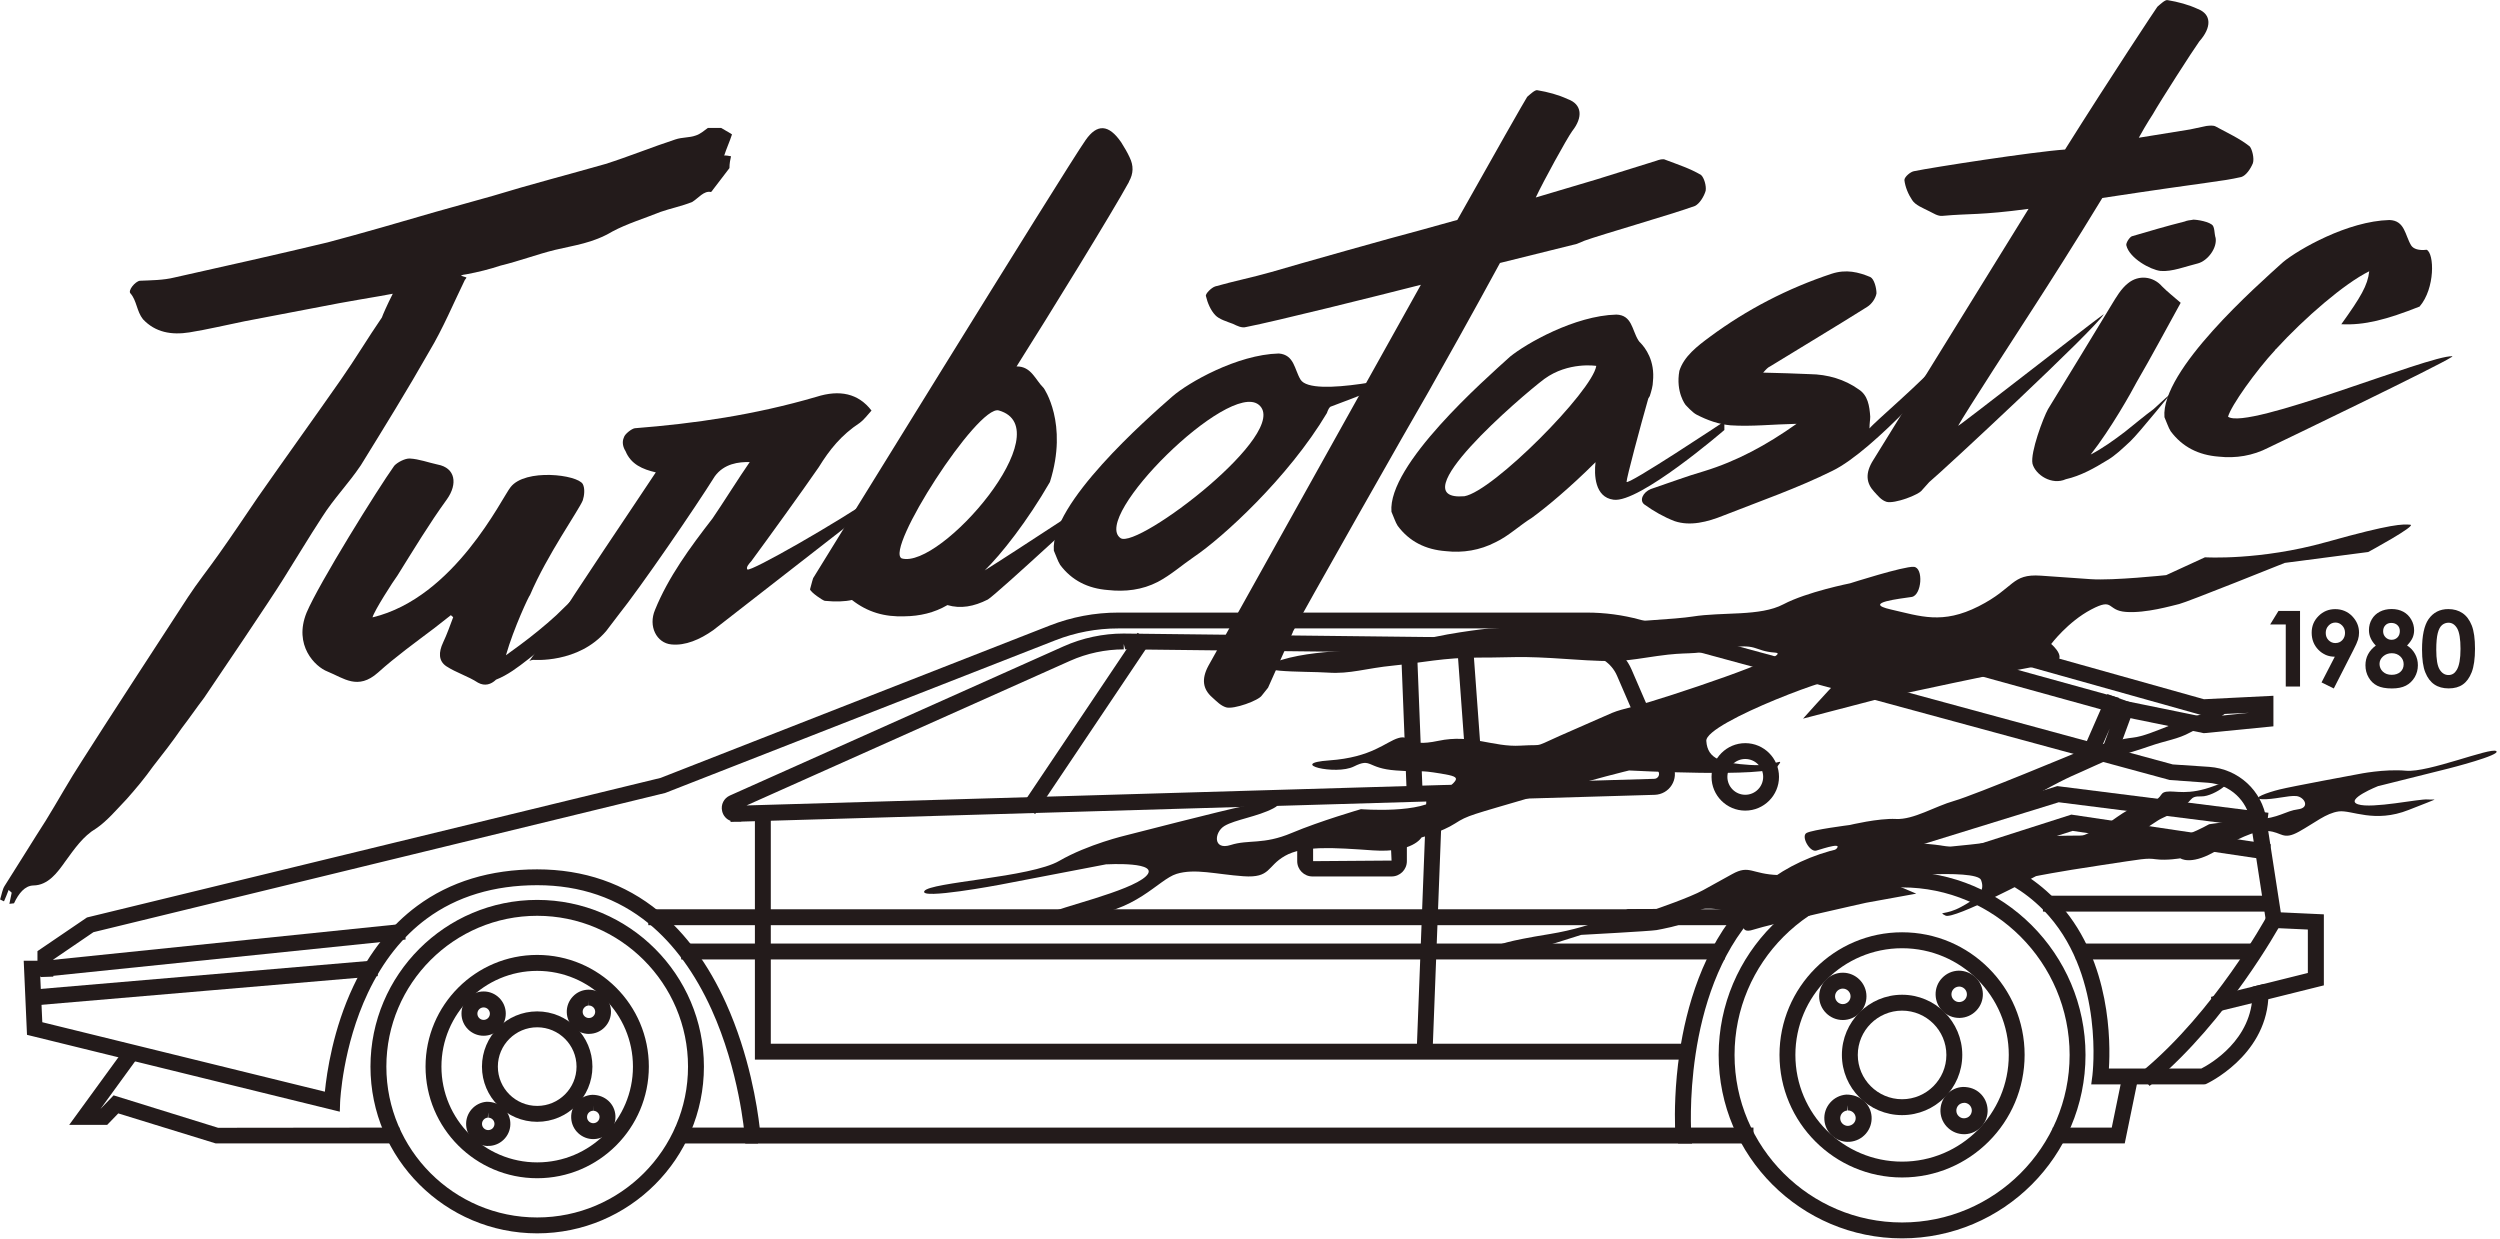
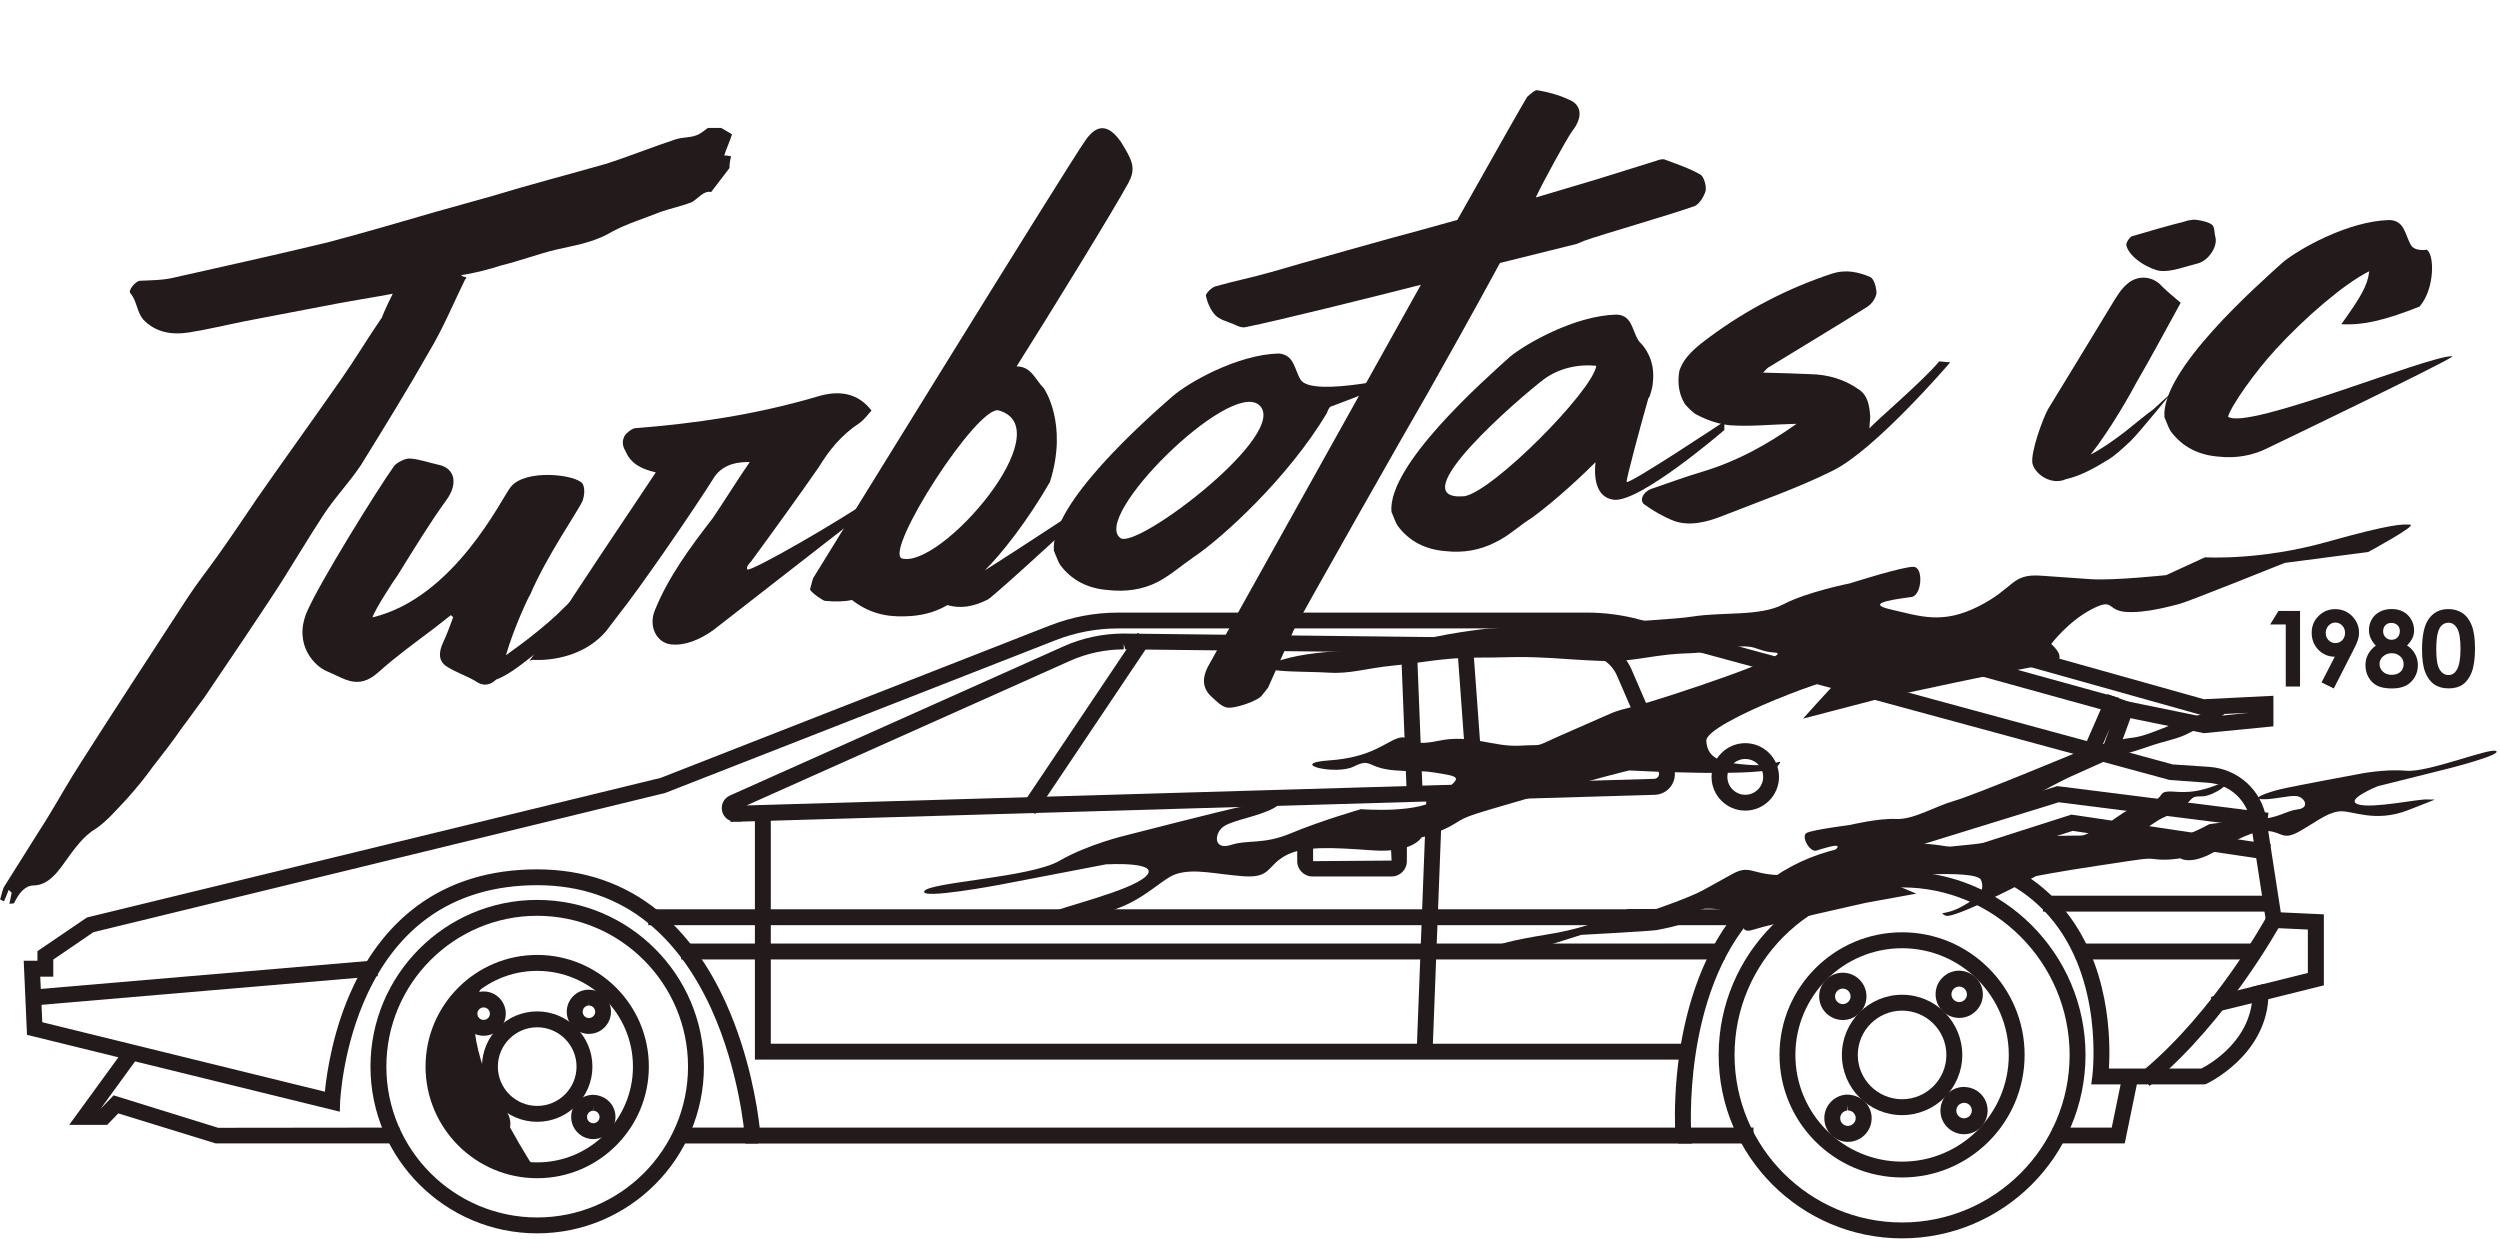
<svg xmlns="http://www.w3.org/2000/svg" fill="none" viewBox="0 0 581 288" height="288" width="581">
  <g clip-path="url(#clip0_213_2980)">
    <path fill="#231B1B" d="M529.519 141.988H534.528V159.546H531.21V145.119H527.59L529.519 141.976V141.988Z" />
    <path fill="#231B1B" d="M542.368 159.997L539.525 158.594L542.606 152.62C541.115 152.62 539.851 152.082 538.799 151.017C537.759 149.953 537.233 148.625 537.233 147.048C537.233 145.47 537.772 144.217 538.836 143.153C539.901 142.088 541.203 141.562 542.706 141.562C544.209 141.562 545.611 142.113 546.663 143.215C547.715 144.317 548.241 145.582 548.241 147.022C548.241 147.561 548.166 148.099 548.003 148.651C547.84 149.189 547.465 150.041 546.876 151.168L542.368 160.009V159.997ZM542.794 149.439C543.42 149.439 543.933 149.214 544.359 148.763C544.772 148.312 544.985 147.749 544.985 147.085C544.985 146.421 544.772 145.833 544.321 145.369C543.871 144.906 543.357 144.681 542.768 144.681C542.142 144.681 541.616 144.906 541.178 145.369C540.727 145.833 540.502 146.396 540.502 147.085C540.502 147.774 540.715 148.325 541.153 148.776C541.591 149.227 542.13 149.452 542.781 149.452L542.794 149.439Z" />
    <path fill="#231B1B" d="M559.424 150.028C560.226 150.542 560.827 151.193 561.265 151.994C561.704 152.796 561.916 153.66 561.916 154.599C561.916 155.613 561.666 156.553 561.165 157.404C560.652 158.256 559.975 158.907 559.124 159.345C558.272 159.784 557.183 159.997 555.868 159.997C554.453 159.997 553.326 159.784 552.487 159.37C551.647 158.957 550.984 158.318 550.483 157.467C549.982 156.615 549.731 155.664 549.731 154.599C549.731 153.672 549.932 152.833 550.333 152.069C550.733 151.305 551.334 150.629 552.136 150.028C551.61 149.502 551.222 148.926 550.946 148.325C550.671 147.724 550.545 147.098 550.545 146.421C550.545 145.507 550.771 144.668 551.209 143.917C551.647 143.165 552.274 142.577 553.063 142.164C553.864 141.75 554.778 141.537 555.818 141.537C556.857 141.537 557.746 141.75 558.523 142.164C559.312 142.589 559.913 143.19 560.364 143.967C560.814 144.743 561.04 145.582 561.04 146.472C561.04 147.098 560.915 147.686 560.689 148.212C560.451 148.751 560.025 149.352 559.399 150.016L559.424 150.028ZM555.855 151.806C555.054 151.806 554.377 152.057 553.826 152.545C553.275 153.034 553 153.622 553 154.299C553 154.975 553.263 155.601 553.776 156.089C554.29 156.578 554.979 156.828 555.818 156.828C556.657 156.828 557.345 156.603 557.859 156.139C558.372 155.676 558.61 155.087 558.61 154.361C558.61 153.635 558.347 153.034 557.821 152.545C557.295 152.057 556.644 151.806 555.855 151.806ZM555.717 144.768C555.166 144.768 554.716 144.944 554.365 145.307C554.014 145.67 553.839 146.133 553.839 146.697C553.839 147.26 554.027 147.736 554.403 148.112C554.778 148.488 555.242 148.688 555.793 148.688C556.344 148.688 556.82 148.5 557.183 148.125C557.546 147.749 557.721 147.273 557.721 146.672C557.721 146.071 557.533 145.645 557.17 145.294C556.807 144.944 556.319 144.768 555.717 144.768Z" />
    <path fill="#231B1B" d="M568.967 141.55C570.257 141.55 571.359 141.863 572.286 142.489C573.212 143.115 573.926 144.08 574.44 145.37C574.941 146.659 575.191 148.463 575.191 150.767C575.191 153.071 574.928 154.912 574.427 156.215C573.914 157.517 573.225 158.469 572.361 159.07C571.497 159.684 570.395 159.984 569.08 159.984C567.765 159.984 566.65 159.684 565.749 159.07C564.847 158.456 564.146 157.53 563.645 156.277C563.131 155.025 562.881 153.247 562.881 150.942C562.881 147.724 563.382 145.382 564.371 143.929C565.473 142.339 567.013 141.55 568.992 141.55H568.967ZM569.042 144.718C568.479 144.718 567.978 144.894 567.539 145.257C567.101 145.62 566.763 146.246 566.538 147.123C566.312 147.999 566.187 149.302 566.187 151.005C566.187 153.222 566.45 154.762 566.976 155.601C567.502 156.453 568.191 156.878 569.03 156.878C569.869 156.878 570.482 156.478 570.958 155.676C571.534 154.699 571.822 153.084 571.822 150.805C571.822 148.525 571.559 146.91 571.046 146.033C570.532 145.157 569.856 144.718 569.03 144.718H569.042Z" />
    <path fill="#231B1B" d="M124.844 286.631C103.479 286.631 86.097 269.249 86.097 247.885C86.097 226.52 103.479 209.138 124.844 209.138C146.209 209.138 163.591 226.52 163.591 247.885C163.591 269.249 146.209 286.631 124.844 286.631ZM124.844 212.832C105.521 212.832 89.791 228.561 89.791 247.885C89.791 267.208 105.521 282.937 124.844 282.937C144.167 282.937 159.896 267.208 159.896 247.885C159.896 228.561 144.167 212.832 124.844 212.832Z" />
    <path fill="#231B1B" d="M124.844 285.379C104.168 285.379 87.337 268.56 87.337 247.872C87.337 227.184 104.156 210.365 124.844 210.365C145.532 210.365 162.351 227.184 162.351 247.872C162.351 268.56 145.532 285.379 124.844 285.379ZM124.844 211.592C104.832 211.592 88.552 227.872 88.552 247.885C88.552 267.897 104.832 284.177 124.844 284.177C144.856 284.177 161.136 267.897 161.136 247.885C161.136 227.872 144.856 211.592 124.844 211.592Z" />
    <path fill="#231B1B" d="M124.844 273.82C110.53 273.82 98.896 262.186 98.896 247.872C98.896 233.558 110.53 221.924 124.844 221.924C139.158 221.924 150.792 233.558 150.792 247.872C150.792 262.186 139.158 273.82 124.844 273.82ZM124.844 225.631C112.571 225.631 102.59 235.612 102.59 247.885C102.59 260.157 112.571 270.138 124.844 270.138C137.117 270.138 147.098 260.157 147.098 247.885C147.098 235.612 137.117 225.631 124.844 225.631Z" />
-     <path fill="#231B1B" d="M124.844 272.58C111.219 272.58 100.136 261.497 100.136 247.872C100.136 234.247 111.219 223.164 124.844 223.164C138.469 223.164 149.552 234.247 149.552 247.872C149.552 261.497 138.469 272.58 124.844 272.58ZM124.844 224.391C111.895 224.391 101.35 234.936 101.35 247.885C101.35 260.834 111.895 271.378 124.844 271.378C137.793 271.378 148.338 260.834 148.338 247.885C148.338 234.936 137.793 224.391 124.844 224.391Z" />
+     <path fill="#231B1B" d="M124.844 272.58C100.136 234.247 111.219 223.164 124.844 223.164C138.469 223.164 149.552 234.247 149.552 247.872C149.552 261.497 138.469 272.58 124.844 272.58ZM124.844 224.391C111.895 224.391 101.35 234.936 101.35 247.885C101.35 260.834 111.895 271.378 124.844 271.378C137.793 271.378 148.338 260.834 148.338 247.885C148.338 234.936 137.793 224.391 124.844 224.391Z" />
    <path fill="#231B1B" d="M124.844 260.708C117.768 260.708 112.008 254.96 112.008 247.885C112.008 240.809 117.768 235.048 124.844 235.048C131.92 235.048 137.68 240.809 137.68 247.885C137.68 254.96 131.92 260.708 124.844 260.708ZM124.844 238.743C119.81 238.743 115.702 242.838 115.702 247.885C115.702 252.931 119.797 257.014 124.844 257.014C129.891 257.014 133.986 252.919 133.986 247.885C133.986 242.85 129.891 238.743 124.844 238.743Z" />
    <path fill="#231B1B" d="M124.844 259.468C118.457 259.468 113.26 254.271 113.26 247.885C113.26 241.498 118.457 236.301 124.844 236.301C131.231 236.301 136.428 241.498 136.428 247.885C136.428 254.271 131.231 259.468 124.844 259.468ZM124.844 237.503C119.121 237.503 114.462 242.161 114.462 247.885C114.462 253.608 119.121 258.266 124.844 258.266C130.567 258.266 135.226 253.608 135.226 247.885C135.226 242.161 130.567 237.503 124.844 237.503Z" />
    <path fill="#231B1B" d="M112.396 240.709C109.553 240.709 107.249 238.404 107.249 235.562C107.249 232.719 109.553 230.415 112.396 230.415C115.239 230.415 117.543 232.719 117.543 235.562C117.543 238.404 115.226 240.709 112.396 240.709ZM112.396 234.122C111.594 234.122 110.943 234.773 110.943 235.574C110.943 236.376 111.594 237.027 112.396 237.027C113.197 237.027 113.849 236.376 113.849 235.574C113.849 234.773 113.197 234.122 112.396 234.122Z" />
    <path fill="#231B1B" d="M112.396 239.469C110.242 239.469 108.489 237.716 108.489 235.562C108.489 233.408 110.242 231.654 112.396 231.654C114.55 231.654 116.303 233.408 116.303 235.562C116.303 237.716 114.55 239.469 112.396 239.469ZM112.396 232.869C110.906 232.869 109.703 234.071 109.703 235.562C109.703 237.052 110.906 238.254 112.396 238.254C113.886 238.254 115.088 237.052 115.088 235.562C115.088 234.071 113.886 232.869 112.396 232.869Z" />
    <path fill="#231B1B" d="M136.866 240.283C134.099 240.283 131.782 238.029 131.719 235.261C131.682 233.884 132.195 232.581 133.134 231.592C134.074 230.59 135.351 230.026 136.728 230.001C138.181 230.001 139.434 230.502 140.398 231.416C141.4 232.356 141.963 233.633 141.988 235.011C142.026 236.388 141.512 237.691 140.573 238.68C139.634 239.682 138.357 240.245 136.979 240.27H136.854L136.866 240.283ZM136.829 233.683C136.44 233.683 136.09 233.846 135.814 234.134C135.539 234.422 135.401 234.785 135.414 235.173C135.426 235.962 136.077 236.589 136.854 236.589C137.292 236.589 137.643 236.426 137.918 236.138C138.194 235.85 138.331 235.486 138.319 235.098C138.306 234.71 138.156 234.347 137.868 234.084C137.58 233.821 137.242 233.683 136.866 233.683L136.804 232.443L136.829 233.683Z" />
    <path fill="#231B1B" d="M136.854 239.031C134.75 239.031 132.997 237.34 132.946 235.224C132.921 234.184 133.31 233.195 134.023 232.431C134.737 231.679 135.714 231.241 136.754 231.216C137.818 231.191 138.782 231.579 139.546 232.293C140.298 233.007 140.736 233.984 140.761 235.023C140.786 236.063 140.398 237.052 139.684 237.816C138.97 238.567 137.993 239.006 136.954 239.031C136.954 239.031 136.891 239.031 136.854 239.031ZM136.866 232.443H136.804C136.09 232.456 135.414 232.756 134.913 233.282C134.412 233.808 134.149 234.485 134.174 235.211C134.211 236.701 135.451 237.878 136.929 237.841C137.643 237.828 138.319 237.528 138.82 237.002C139.321 236.476 139.584 235.8 139.559 235.073C139.546 234.359 139.246 233.683 138.72 233.195C138.219 232.719 137.555 232.456 136.866 232.456V232.443Z" />
    <path fill="#231B1B" d="M137.881 264.728C136.603 264.728 135.376 264.252 134.424 263.388C133.41 262.474 132.809 261.197 132.746 259.819C132.608 256.976 134.8 254.572 137.643 254.434H137.655C140.648 254.434 142.902 256.588 143.028 259.331C143.09 260.696 142.627 262.011 141.7 263.038C140.774 264.052 139.509 264.653 138.131 264.716H137.881V264.728ZM137.843 258.129C137.004 258.166 136.39 258.855 136.428 259.656C136.44 260.032 136.616 260.395 136.904 260.658C137.179 260.896 137.517 261.034 137.881 261.034C138.344 261.021 138.695 260.846 138.958 260.558C139.221 260.27 139.346 259.907 139.333 259.519C139.296 258.742 138.657 258.141 137.881 258.141V256.901L137.843 258.141V258.129Z" />
    <path fill="#231B1B" d="M137.881 263.488C136.904 263.488 135.99 263.138 135.263 262.474C134.487 261.773 134.036 260.808 133.986 259.769C133.886 257.615 135.551 255.787 137.693 255.686C139.847 255.586 141.675 257.252 141.775 259.393C141.826 260.433 141.462 261.435 140.761 262.211C140.06 262.987 139.095 263.438 138.056 263.488C137.993 263.488 137.931 263.488 137.868 263.488H137.881ZM137.881 256.889C137.881 256.889 137.793 256.889 137.755 256.889C136.278 256.964 135.126 258.229 135.201 259.706C135.238 260.42 135.551 261.084 136.077 261.572C136.616 262.061 137.305 262.299 138.018 262.274C138.732 262.236 139.396 261.923 139.884 261.397C140.373 260.859 140.611 260.17 140.586 259.456C140.511 258.016 139.321 256.889 137.893 256.889H137.881Z" />
    <path fill="#231B1B" d="M113.46 266.331C110.78 266.331 108.526 264.24 108.338 261.56C108.138 258.73 110.267 256.263 113.097 256.05H113.122C116.165 256.05 118.407 258.141 118.595 260.808C118.695 262.174 118.257 263.501 117.355 264.54C116.453 265.58 115.201 266.206 113.836 266.306H113.46V266.331ZM113.36 259.744C112.972 259.769 112.621 259.944 112.371 260.245C112.108 260.546 111.995 260.909 112.02 261.297C112.07 262.048 112.709 262.637 113.473 262.637C113.961 262.612 114.312 262.437 114.562 262.136C114.813 261.835 114.938 261.472 114.913 261.084C114.863 260.333 114.224 259.744 113.473 259.744V258.504L113.36 259.757V259.744Z" />
    <path fill="#231B1B" d="M113.46 265.091C111.432 265.091 109.716 263.526 109.566 261.472C109.415 259.331 111.031 257.452 113.172 257.302C115.314 257.139 117.192 258.767 117.343 260.921C117.493 263.063 115.877 264.941 113.723 265.091C113.623 265.091 113.536 265.091 113.435 265.091H113.46ZM113.273 258.504C111.795 258.617 110.668 259.907 110.78 261.385C110.893 262.862 112.183 263.977 113.661 263.877C115.139 263.764 116.266 262.474 116.153 260.996C116.04 259.519 114.75 258.392 113.273 258.504Z" />
    <path fill="#231B1B" d="M50.13 265.73L27.488 258.755L24.909 261.422H16.08L29.179 243.426L32.172 245.593L23.343 257.728L26.399 254.559L50.681 262.098L92.835 262.048V265.73H50.13Z" />
    <path fill="#231B1B" d="M91.595 264.49H50.13L27.125 257.352L24.383 260.182H18.522L29.455 245.154L30.431 245.868L20.901 258.968H23.869L26.762 255.974L50.318 263.288H91.595V264.49Z" />
    <path fill="#231B1B" d="M173.196 265.73L173.071 264.014C173.021 263.401 171.793 248.799 165.369 234.61C161.537 226.169 156.64 219.457 150.817 214.66C143.591 208.724 134.85 205.719 124.844 205.719C114.838 205.719 106.159 208.336 99.171 213.496C93.561 217.628 88.978 223.427 85.521 230.703C79.585 243.213 79.059 255.962 79.046 256.087L78.971 258.354L6.274 240.496L5.51 223.276H8.704V221.047L20.212 213.22L153.522 180.785L243.94 145.382C249.049 143.378 254.422 142.364 259.919 142.364H368.746C372.941 142.364 377.124 142.915 381.169 144.017L504.948 177.654L513.427 178.218C520.227 178.706 525.699 183.741 526.726 190.466L530.057 212.031L540.064 212.494V228.999L527.152 232.218C526.238 245.605 512.938 251.804 512.801 251.867L512.563 251.967L512.187 252.017H486.001L486.276 249.926C486.301 249.7 489.031 227.572 476.195 212.907C468.406 204.003 456.446 199.482 440.667 199.482C426.941 199.482 415.933 203.853 407.969 212.456C390.787 231.016 393.041 263.438 393.066 263.764L393.229 265.755H173.196V265.73ZM389.284 262.048C389.184 258.692 389.209 252.217 390.349 244.541C391.851 234.472 395.658 220.296 405.251 209.939C413.942 200.547 425.852 195.788 440.654 195.788C457.561 195.788 470.46 200.735 478.975 210.478C490.559 223.727 490.497 242.224 490.108 248.323H511.598C513.64 247.283 523.483 241.648 523.483 230.765V229.325L536.344 226.119V216.025L526.839 215.587L523.057 191.029C522.281 186.02 518.211 182.263 513.151 181.912L504.247 181.274L380.18 147.574C376.448 146.559 372.603 146.046 368.721 146.046H259.894C254.86 146.046 249.938 146.972 245.267 148.801L154.612 184.279L21.715 216.639L12.386 223.001V226.971H9.355L9.831 237.565L75.502 253.708C75.941 249.249 77.406 239.156 82.14 229.162C85.859 221.31 90.843 215.049 96.942 210.54C104.581 204.892 113.961 202.037 124.819 202.037C135.677 202.037 145.244 205.331 153.146 211.83C159.421 216.99 164.655 224.153 168.713 233.12C174.173 245.204 176.001 257.264 176.552 262.048H389.247H389.284Z" />
    <path fill="#231B1B" d="M391.876 264.49H174.348L174.311 263.927C174.311 263.776 173.171 248.836 166.509 234.096C162.601 225.48 157.592 218.618 151.619 213.696C144.167 207.572 135.163 204.467 124.856 204.467C114.55 204.467 105.658 207.159 98.457 212.481C92.684 216.739 87.963 222.688 84.419 230.152C78.358 242.925 77.832 255.887 77.832 256.012L77.807 256.751L7.501 239.481L6.825 224.491H9.969V221.673L20.738 214.335L20.851 214.31L153.835 181.95L244.416 146.497C249.375 144.556 254.597 143.566 259.932 143.566H368.758C372.841 143.566 376.911 144.105 380.856 145.182L504.635 178.819L513.351 179.433C519.563 179.871 524.56 184.479 525.511 190.628L528.993 213.195L538.836 213.646V227.998L525.975 231.204C525.662 244.516 512.462 250.627 512.325 250.69L512.212 250.74H487.441L487.529 250.051C487.554 249.826 490.421 227.221 477.159 212.043C469.119 202.851 456.847 198.192 440.692 198.192C426.603 198.192 415.295 202.688 407.079 211.567C389.509 230.54 391.826 263.488 391.851 263.814L391.901 264.465L391.876 264.49ZM175.475 263.288H390.586C390.474 261.109 390.248 253.708 391.588 244.716C393.066 234.823 396.785 220.897 406.165 210.778C414.618 201.649 426.227 197.015 440.667 197.015C457.197 197.015 469.783 201.812 478.061 211.292C490.371 225.368 489.157 245.593 488.793 249.563H511.924C513.201 248.936 524.76 242.95 524.76 230.753V230.277L537.621 227.071V214.823L527.953 214.385L524.322 190.829C523.458 185.243 518.912 181.061 513.276 180.66L504.385 180.021L380.555 146.359C376.711 145.319 372.753 144.781 368.771 144.781H259.944C254.76 144.781 249.688 145.733 244.866 147.624L154.211 183.102H154.173L21.265 215.449L11.196 222.3V225.693H8.115L8.691 238.517L76.68 255.223C76.893 252.255 77.995 240.884 83.329 229.651C86.961 221.987 91.808 215.888 97.744 211.505C105.17 206.019 114.299 203.239 124.882 203.239C135.464 203.239 144.743 206.445 152.42 212.757C158.544 217.791 163.666 224.804 167.648 233.608C173.672 246.908 175.225 260.383 175.5 263.263L175.475 263.288Z" />
-     <path fill="#231B1B" d="M93.888 214.669L9.154 223.395L9.532 227.07L94.267 218.344L93.888 214.669Z" />
-     <path fill="#231B1B" d="M92.772 216.057L10.501 224.501L10.625 225.709L92.896 217.265L92.772 216.057Z" />
    <path fill="#231B1B" d="M406.128 211.317H150.667V215.011H406.128V211.317Z" />
    <path fill="#231B1B" d="M404.888 212.557H151.907V213.771H404.888V212.557Z" />
    <path fill="#231B1B" d="M529.106 208.161H474.78V211.855H529.106V208.161Z" />
    <path fill="#231B1B" d="M527.878 209.401H476.032V210.615H527.878V209.401Z" />
    <path fill="#231B1B" d="M497.184 249.537L498.136 248.736C514.654 234.948 526.338 213.809 526.826 212.92L527.428 211.83L530.684 213.583L530.083 214.685C529.582 215.6 517.559 237.327 500.515 251.566L499.563 252.368L497.197 249.525L497.184 249.537Z" />
    <path fill="#231B1B" d="M499.714 250.627L498.937 249.7C515.906 235.537 527.816 213.734 527.928 213.521L528.993 214.097C528.868 214.322 516.858 236.313 499.714 250.627Z" />
    <path fill="#231B1B" d="M513.815 231.679L526.113 228.661L527.002 232.256L514.691 235.261L513.815 231.679Z" />
    <path fill="#231B1B" d="M525.204 230.162L515.315 232.582L515.603 233.761L525.493 231.342L525.204 230.162Z" />
    <path fill="#231B1B" d="M175.438 246.256V188.074H179.132V242.562H391.864V246.256H175.438Z" />
    <path fill="#231B1B" d="M390.624 245.017H176.677V189.313H177.892V243.802H390.624V245.017Z" />
    <path fill="#231B1B" d="M331.582 183.267L329.188 245.587L332.88 245.729L335.274 183.409L331.582 183.267Z" />
    <path fill="#231B1B" d="M332.786 184.544L330.476 244.385L331.69 244.432L334 184.59L332.786 184.544Z" />
    <path fill="#231B1B" d="M169.765 190.754C168.788 190.39 168.062 189.564 167.824 188.499C167.473 186.997 168.224 185.506 169.627 184.88L247.171 150.216C251.529 148.262 256.35 147.235 261.109 147.235L368.458 148.463C373.117 148.513 377.312 151.306 379.165 155.576L388.846 177.967C389.484 179.433 389.359 181.123 388.495 182.476C387.644 183.828 386.166 184.667 384.563 184.717L172.257 190.941V190.979H171.005L169.777 191.017V190.766L169.765 190.754ZM261.159 150.917C256.901 150.917 252.593 151.831 248.699 153.572L173.497 187.185L384.463 180.998C384.851 180.986 385.176 180.798 385.389 180.472C385.59 180.146 385.627 179.771 385.464 179.408L375.784 157.016C374.507 154.086 371.626 152.157 368.433 152.12L261.497 150.905L261.159 149.665V150.905V150.917Z" />
    <path fill="#231B1B" d="M170.929 189.727C170.003 189.727 169.251 189.126 169.038 188.211C168.826 187.285 169.264 186.395 170.14 186.007L247.697 151.343C252.017 149.414 256.801 148.413 261.535 148.475L368.471 149.702C372.628 149.753 376.398 152.245 378.051 156.077L387.731 178.468C388.207 179.558 388.107 180.823 387.468 181.824C386.83 182.826 385.74 183.453 384.538 183.49L171.005 189.752H170.942L170.929 189.727ZM261.159 149.677C256.713 149.677 252.243 150.629 248.185 152.445L170.629 187.109C170.228 187.285 170.153 187.66 170.216 187.936C170.278 188.224 170.529 188.524 170.954 188.499L384.488 182.238C385.289 182.213 385.99 181.812 386.429 181.136C386.855 180.459 386.917 179.645 386.604 178.907L376.924 156.515C375.458 153.134 372.127 150.917 368.445 150.88L261.51 149.652C261.397 149.652 261.272 149.652 261.159 149.652V149.677Z" />
    <path fill="#231B1B" d="M264.377 147.069L237.507 187.116L240.575 189.175L267.445 149.127L264.377 147.069Z" />
    <path fill="#231B1B" d="M264.71 148.792L239.241 186.779L240.25 187.456L265.719 149.468L264.71 148.792Z" />
    <path fill="#231B1B" d="M325.516 148.663L329.21 148.513L330.675 185.744L326.981 185.882L325.516 148.663Z" />
    <path fill="#231B1B" d="M328.025 149.798L326.811 149.846L328.182 184.583L329.396 184.535L328.025 149.798Z" />
    <path fill="#231B1B" d="M338.553 148.864L342.234 148.613L344.939 185.669L341.258 185.945L338.553 148.864Z" />
    <path fill="#231B1B" d="M341.106 149.896L339.895 149.985L342.422 184.57L343.634 184.481L341.106 149.896Z" />
    <path fill="#231B1B" d="M176.164 262.048H156.866V265.743H176.164V262.048Z" />
    <path fill="#231B1B" d="M174.912 263.288H158.106V264.503H174.912V263.288Z" />
    <path fill="#231B1B" d="M407.505 262.048H389.985V265.743H407.505V262.048Z" />
    <path fill="#231B1B" d="M406.265 263.288H391.225V264.503H406.265V263.288Z" />
    <path fill="#231B1B" d="M477.047 265.73V262.048H490.772L493.54 248.573L497.159 249.312L493.79 265.73H477.047Z" />
    <path fill="#231B1B" d="M492.776 264.49H478.274V263.288H491.787L494.504 250.038L495.694 250.289L492.776 264.49Z" />
    <path fill="#231B1B" d="M305.028 203.69C303.062 203.69 301.471 202.1 301.471 200.133V196.953C301.471 194.986 303.062 193.396 305.028 193.396H323.399C325.366 193.396 326.956 194.986 326.956 196.953V200.133C326.956 202.1 325.366 203.69 323.399 203.69H305.028ZM305.166 200.133L323.399 199.996L323.262 196.953L305.166 197.09V200.133Z" />
    <path fill="#231B1B" d="M323.399 202.45H305.028C303.751 202.45 302.711 201.411 302.711 200.133V196.953C302.711 195.675 303.751 194.636 305.028 194.636H323.399C324.677 194.636 325.716 195.675 325.716 196.953V200.133C325.716 201.411 324.677 202.45 323.399 202.45ZM305.028 195.838C304.414 195.838 303.926 196.339 303.926 196.94V200.121C303.926 200.735 304.427 201.223 305.028 201.223H323.399C324.013 201.223 324.502 200.722 324.502 200.121V196.94C324.502 196.326 324.001 195.838 323.399 195.838H305.028Z" />
    <path fill="#231B1B" d="M442.044 287.796C418.538 287.796 399.415 268.673 399.415 245.167C399.415 221.661 418.538 202.538 442.044 202.538C465.55 202.538 484.673 221.661 484.673 245.167C484.673 268.673 465.55 287.796 442.044 287.796ZM442.044 206.232C420.58 206.232 403.11 223.702 403.11 245.167C403.11 266.632 420.58 284.102 442.044 284.102C463.509 284.102 480.979 266.632 480.979 245.167C480.979 223.702 463.509 206.232 442.044 206.232Z" />
    <path fill="#231B1B" d="M442.044 286.556C419.227 286.556 400.655 267.984 400.655 245.167C400.655 222.35 419.227 203.778 442.044 203.778C464.862 203.778 483.434 222.35 483.434 245.167C483.434 267.984 464.862 286.556 442.044 286.556ZM442.044 204.992C419.891 204.992 401.87 223.013 401.87 245.167C401.87 267.32 419.891 285.341 442.044 285.341C464.198 285.341 482.219 267.32 482.219 245.167C482.219 223.013 464.198 204.992 442.044 204.992Z" />
    <path fill="#231B1B" d="M442.044 273.645C426.34 273.645 413.554 260.871 413.554 245.154C413.554 229.438 426.328 216.664 442.044 216.664C457.761 216.664 470.522 229.438 470.522 245.154C470.522 260.871 457.748 273.645 442.044 273.645ZM442.044 220.371C428.369 220.371 417.248 231.492 417.248 245.167C417.248 258.842 428.369 269.963 442.044 269.963C455.72 269.963 466.84 258.842 466.84 245.167C466.84 231.492 455.72 220.371 442.044 220.371Z" />
    <path fill="#231B1B" d="M442.044 272.405C427.029 272.405 414.806 260.182 414.806 245.167C414.806 230.152 427.029 217.929 442.044 217.929C457.06 217.929 469.282 230.152 469.282 245.167C469.282 260.182 457.06 272.405 442.044 272.405ZM442.044 219.131C427.693 219.131 416.009 230.803 416.009 245.167C416.009 259.531 427.68 271.203 442.044 271.203C456.408 271.203 468.08 259.531 468.08 245.167C468.08 230.803 456.396 219.131 442.044 219.131Z" />
    <path fill="#231B1B" d="M442.044 259.155C434.33 259.155 428.056 252.881 428.056 245.167C428.056 237.453 434.33 231.179 442.044 231.179C449.759 231.179 456.033 237.453 456.033 245.167C456.033 252.881 449.759 259.155 442.044 259.155ZM442.044 234.873C436.371 234.873 431.75 239.494 431.75 245.167C431.75 250.84 436.371 255.461 442.044 255.461C447.717 255.461 452.338 250.84 452.338 245.167C452.338 239.494 447.717 234.873 442.044 234.873Z" />
    <path fill="#231B1B" d="M442.044 257.916C435.019 257.916 429.296 252.192 429.296 245.167C429.296 238.141 435.019 232.418 442.044 232.418C449.07 232.418 454.793 238.141 454.793 245.167C454.793 252.192 449.07 257.916 442.044 257.916ZM442.044 233.633C435.683 233.633 430.51 238.805 430.51 245.167C430.51 251.529 435.683 256.701 442.044 256.701C448.406 256.701 453.578 251.529 453.578 245.167C453.578 238.805 448.406 233.633 442.044 233.633Z" />
    <path fill="#231B1B" d="M428.269 237.052C425.238 237.052 422.771 234.585 422.771 231.554C422.771 228.524 425.238 226.057 428.269 226.057C431.299 226.057 433.766 228.524 433.766 231.554C433.766 234.585 431.299 237.052 428.269 237.052ZM428.269 229.751C427.279 229.751 426.465 230.565 426.465 231.554C426.465 232.544 427.279 233.358 428.269 233.358C429.258 233.358 430.072 232.544 430.072 231.554C430.072 230.565 429.258 229.751 428.269 229.751Z" />
    <path fill="#231B1B" d="M428.269 235.812C425.927 235.812 424.023 233.909 424.023 231.567C424.023 229.225 425.927 227.321 428.269 227.321C430.611 227.321 432.514 229.225 432.514 231.567C432.514 233.909 430.611 235.812 428.269 235.812ZM428.269 228.511C426.591 228.511 425.226 229.876 425.226 231.554C425.226 233.232 426.591 234.597 428.269 234.597C429.947 234.597 431.312 233.232 431.312 231.554C431.312 229.876 429.947 228.511 428.269 228.511Z" />
    <path fill="#231B1B" d="M455.319 236.564C453.904 236.564 452.564 236.025 451.537 235.048C450.472 234.034 449.871 232.669 449.834 231.204C449.796 229.726 450.335 228.336 451.349 227.284C452.363 226.219 453.728 225.618 455.194 225.581C458.274 225.581 460.741 227.985 460.817 230.941C460.854 232.406 460.316 233.796 459.301 234.86C458.287 235.925 456.922 236.526 455.457 236.564H455.319ZM455.319 229.275C454.755 229.3 454.33 229.5 454.016 229.839C453.678 230.189 453.503 230.64 453.516 231.128C453.528 231.604 453.728 232.055 454.079 232.381C454.417 232.706 454.856 232.882 455.319 232.882C455.845 232.869 456.296 232.669 456.621 232.318C456.947 231.98 457.122 231.517 457.11 231.041C457.085 230.064 456.283 229.288 455.319 229.275Z" />
    <path fill="#231B1B" d="M455.306 235.324C454.204 235.324 453.177 234.91 452.376 234.147C451.549 233.358 451.086 232.306 451.061 231.166C451.036 230.026 451.449 228.949 452.238 228.135C453.027 227.309 454.079 226.845 455.219 226.82C455.256 226.82 455.281 226.82 455.319 226.82C457.611 226.82 459.514 228.661 459.564 230.966C459.589 232.105 459.176 233.182 458.387 233.996C457.598 234.823 456.546 235.286 455.407 235.311C455.407 235.311 455.331 235.311 455.306 235.311V235.324ZM455.319 228.035C455.319 228.035 455.269 228.035 455.244 228.035C454.43 228.06 453.678 228.386 453.115 228.974C452.551 229.563 452.251 230.339 452.276 231.141C452.301 231.955 452.626 232.706 453.215 233.27C453.804 233.833 454.568 234.121 455.382 234.109C456.196 234.084 456.947 233.758 457.51 233.17C458.074 232.581 458.375 231.805 458.35 231.003C458.312 229.35 456.959 228.035 455.306 228.035H455.319Z" />
    <path fill="#231B1B" d="M456.446 263.589C455.081 263.589 453.779 263.088 452.764 262.161C451.675 261.184 451.036 259.832 450.961 258.354C450.898 256.889 451.399 255.486 452.376 254.397C453.378 253.307 454.73 252.668 456.183 252.606H456.208C457.836 252.606 459.126 253.119 460.128 254.033C461.205 255.01 461.844 256.363 461.919 257.84C461.994 259.306 461.48 260.708 460.504 261.798C459.514 262.887 458.162 263.513 456.696 263.589H456.421H456.446ZM456.459 256.3C455.882 256.325 455.444 256.538 455.119 256.889C454.793 257.252 454.63 257.703 454.655 258.191C454.68 258.667 454.881 259.118 455.244 259.431C455.569 259.731 455.995 259.894 456.446 259.894C457.01 259.869 457.46 259.656 457.773 259.306C458.099 258.942 458.262 258.492 458.249 258.003C458.224 257.527 458.024 257.089 457.661 256.751C457.323 256.45 456.909 256.288 456.459 256.288V256.3Z" />
    <path fill="#231B1B" d="M456.446 262.349C455.394 262.349 454.38 261.961 453.591 261.247C452.752 260.483 452.263 259.443 452.201 258.304C452.151 257.164 452.539 256.087 453.303 255.236C454.067 254.397 455.106 253.908 456.246 253.846C457.385 253.796 458.462 254.184 459.314 254.948C460.153 255.712 460.641 256.751 460.704 257.891C460.754 259.03 460.366 260.107 459.602 260.959C458.838 261.798 457.798 262.286 456.659 262.349C456.584 262.349 456.521 262.349 456.446 262.349ZM456.446 255.06C456.446 255.06 456.346 255.06 456.296 255.06C455.482 255.098 454.743 255.449 454.192 256.05C453.641 256.651 453.365 257.427 453.403 258.241C453.44 259.055 453.791 259.794 454.392 260.345C454.993 260.896 455.77 261.172 456.584 261.134C457.398 261.097 458.137 260.746 458.688 260.145C459.239 259.544 459.514 258.767 459.477 257.953C459.439 257.139 459.088 256.4 458.487 255.849C457.924 255.336 457.197 255.06 456.446 255.06Z" />
    <path fill="#231B1B" d="M429.458 265.367C426.591 265.367 424.186 263.125 423.986 260.27C423.873 258.805 424.349 257.39 425.313 256.275C426.278 255.16 427.618 254.497 429.07 254.384H429.108C432.364 254.384 434.743 256.613 434.956 259.468C435.056 260.934 434.593 262.349 433.629 263.463C432.664 264.578 431.324 265.242 429.872 265.354H429.471L429.458 265.367ZM429.333 258.078C428.344 258.154 427.593 259.018 427.668 259.994C427.73 260.934 428.519 261.66 429.471 261.66C430.586 261.585 431.324 260.721 431.262 259.731C431.199 258.792 430.41 258.066 429.471 258.066V256.826L429.333 258.066V258.078Z" />
    <path fill="#231B1B" d="M429.458 264.127C427.254 264.127 425.376 262.411 425.226 260.182C425.063 257.84 426.816 255.799 429.158 255.636C431.487 255.461 433.541 257.227 433.704 259.569C433.867 261.911 432.113 263.952 429.772 264.115C429.671 264.115 429.559 264.115 429.458 264.115V264.127ZM429.233 256.851C427.555 256.976 426.303 258.429 426.415 260.107C426.541 261.785 428.006 263.038 429.671 262.925C431.35 262.8 432.602 261.347 432.489 259.669C432.364 257.991 430.899 256.726 429.233 256.851Z" />
    <path fill="#231B1B" d="M487.817 176.026L490.296 169.326L487.241 176.302L483.859 174.811L489.77 161.299L496.307 163.678L491.298 177.291L487.817 176.026Z" />
    <path fill="#231B1B" d="M490.559 175.701L489.42 175.287L493.152 165.144L491.098 164.392L486.602 174.661L485.487 174.173L490.447 162.864L494.704 164.417L490.559 175.701Z" />
    <path fill="#231B1B" d="M492.338 166.346L493.089 162.727L512.55 166.697L522.681 165.657L511.598 166.171L464.674 153.009L464.323 154.411L492.463 162.188L491.473 165.745L459.865 157.004L462.019 148.425L512.199 162.501L528.342 161.7V168.8L512.174 170.391L492.338 166.346Z" />
    <path fill="#231B1B" d="M512.237 169.139L493.815 165.369L494.053 164.192L512.3 167.924L525.887 166.571V164.267L511.736 164.918L511.636 164.893L463.785 151.456L462.82 155.288L490.935 163.052L490.609 164.217L461.368 156.139L462.908 149.953L511.874 163.703L527.102 163.002V167.673L512.237 169.139Z" />
    <path fill="#231B1B" d="M400.843 219.281H158.306V222.976H400.843V219.281Z" />
    <path fill="#231B1B" d="M399.603 220.521H159.546V221.736H399.603V220.521Z" />
    <path fill="#231B1B" d="M433.541 196.452L478.111 182.689L527.19 188.888L526.726 192.557L478.449 186.446L434.643 199.983L433.541 196.452Z" />
    <path fill="#231B1B" d="M435.457 198.43L435.106 197.266L478.224 183.953L525.8 189.965L525.649 191.167L478.337 185.181L435.457 198.43Z" />
    <path fill="#231B1B" d="M454.467 197.929L481.38 189.313L527.728 196.214L527.177 199.858L481.68 193.095L455.594 201.461L454.467 197.929Z" />
    <path fill="#231B1B" d="M456.396 199.896L456.033 198.743L481.48 190.591L526.313 197.253L526.125 198.455L481.58 191.831L456.396 199.896Z" />
    <path fill="#231B1B" d="M405.602 188.387C401.269 188.387 397.762 184.868 397.762 180.547C397.762 176.227 401.281 172.708 405.602 172.708C409.922 172.708 413.441 176.227 413.441 180.547C413.441 184.868 409.922 188.387 405.602 188.387ZM405.602 176.389C403.31 176.389 401.444 178.255 401.444 180.547C401.444 182.839 403.31 184.705 405.602 184.705C407.894 184.705 409.76 182.839 409.76 180.547C409.76 178.255 407.894 176.389 405.602 176.389Z" />
    <path fill="#231B1B" d="M405.602 187.147C401.958 187.147 399.002 184.179 399.002 180.547C399.002 176.915 401.97 173.947 405.602 173.947C409.234 173.947 412.202 176.915 412.202 180.547C412.202 184.179 409.234 187.147 405.602 187.147ZM405.602 175.15C402.634 175.15 400.204 177.567 400.204 180.547C400.204 183.528 402.621 185.945 405.602 185.945C408.582 185.945 410.999 183.528 410.999 180.547C410.999 177.567 408.582 175.15 405.602 175.15Z" />
    <path fill="#231B1B" d="M524.234 219.281H482.419V222.976H524.234V219.281Z" />
    <path fill="#231B1B" d="M522.994 220.521H483.659V221.736H522.994V220.521Z" />
    <path fill="#231B1B" d="M87.487 223.163L6.344 230.091L6.658 233.772L87.801 226.844L87.487 223.163Z" />
    <path fill="#231B1B" d="M86.384 224.511L7.713 231.241L7.816 232.452L86.488 225.721L86.384 224.511Z" />
    <path fill="#231B1B" d="M168.262 36.142C168.625 36.104 169.339 36.192 169.89 36.317C169.715 37.056 169.527 37.983 169.527 39.06C168.274 40.65 167.01 42.416 165.745 44.007C165.569 44.207 165.382 44.595 165.206 44.62C163.591 44.27 162.326 46.035 160.873 46.937C158.343 47.951 155.826 48.427 153.484 49.254C149.702 50.782 145.733 51.971 142.301 53.812C137.793 56.505 133.46 57.006 128.951 58.083C124.806 59.11 120.661 60.675 116.328 61.727C113.798 62.566 111.093 63.242 108.388 63.743C107.85 63.806 107.487 63.856 107.124 64.081L108.388 64.469C108.388 64.645 108.213 64.845 108.038 65.046C105.333 70.593 102.991 76.279 99.735 81.714C94.688 90.605 89.278 99.347 83.868 108.113C80.975 112.421 77.556 115.89 74.851 120.173C71.783 124.869 68.903 129.703 65.835 134.574C62.942 139.246 50.506 157.655 47.438 162.163C45.635 164.53 44.019 166.897 42.203 169.264C40.037 172.407 37.87 175.187 35.528 178.168C33.725 180.722 31.558 183.327 29.404 185.744C27.063 188.186 24.896 190.791 22.366 192.519C19.298 194.323 17.32 197.266 15.153 200.221C13.35 202.776 11.183 205.744 7.764 205.781C5.773 205.831 4.333 207.622 3.256 209.927L2.179 210.052C2.354 209.125 2.542 208.198 2.718 207.46C2.542 207.297 2.354 207.146 2.004 206.821C1.641 207.773 1.277 208.712 0.927 209.476C0.564 209.338 0.388 209.175 0.025 209.037C0.388 207.91 0.564 206.633 1.102 205.844C4.346 200.772 7.414 195.725 10.67 190.653C13.55 185.982 16.08 181.361 19.148 176.665C24.195 168.688 38.446 146.81 43.668 138.795C45.835 135.476 48.54 132.082 50.882 128.751C53.95 124.418 56.83 120.123 59.898 115.602C66.21 106.56 72.885 97.305 79.197 88.264C82.628 83.355 85.508 78.508 88.752 73.787C88.927 73.223 90.017 70.756 91.282 68.264L88.401 68.79C84.795 69.391 81.914 69.917 78.846 70.456C71.633 71.846 64.231 73.261 56.843 74.663C52.698 75.502 48.189 76.579 44.044 77.243C39.886 77.907 36.104 77.268 33.224 74.188C31.771 72.372 31.771 69.842 30.344 68.214C29.617 67.575 31.421 65.384 32.51 65.246C35.04 65.133 37.92 65.146 40.625 64.469C52.535 61.802 64.432 59.147 76.154 56.329C84.632 54.075 92.922 51.658 101.225 49.241C105.558 48.014 110.054 46.762 114.562 45.509C123.216 42.867 132.057 40.575 140.711 38.108C146.121 36.392 151.719 34.113 156.941 32.41C158.569 31.859 160.184 32.034 161.637 31.508C162.714 31.195 163.628 30.369 164.517 29.73H167.586C168.312 30.194 169.214 30.619 170.115 31.233C169.577 32.923 168.85 34.451 168.312 36.13L168.262 36.142Z" />
    <path fill="#231B1B" d="M115.239 157.993C114.162 159.02 112.709 159.546 111.093 158.657C108.752 157.129 106.047 156.352 103.705 154.825C101.901 153.597 101.901 151.606 102.978 149.314C103.88 147.411 104.606 145.332 105.32 143.441L104.782 142.965L101 145.933C96.491 149.339 91.983 152.583 87.838 156.315C83.154 160.472 79.911 157.605 76.116 156.064C73.236 154.962 68.176 149.965 71.245 142.389C74.125 135.564 87.825 113.561 91.62 108.251C92.346 107.437 94.15 106.51 95.227 106.56C97.393 106.673 99.559 107.499 101.714 107.963C105.859 108.739 106.397 112.458 103.88 116.015C99.735 121.726 96.128 127.737 92.346 133.786C91.445 134.975 86.936 141.988 86.573 143.478C105.683 138.895 116.691 115.589 118.67 113.197C122.089 108.827 134.174 110.292 135.439 112.496C135.977 113.51 135.802 115.163 135.439 116.278C134.537 118.545 127.136 128.977 123.178 138.281C123.003 138.306 119.396 145.946 117.58 152.282L120.824 149.915C123.704 147.774 126.597 145.445 129.302 142.965L136.879 135.576C138.682 133.748 140.485 131.544 142.464 130.054C143.178 129.603 143.729 130.266 143.366 131.03C142.289 133.322 140.122 135.376 138.494 137.38C136.152 140.185 133.798 142.802 131.106 145.457C128.4 148.125 125.695 150.967 122.627 153.309C120.461 155 117.944 156.928 115.239 157.968V157.993Z" />
    <path fill="#231B1B" d="M207.222 114.174C207.222 114.174 170.979 142.414 165.745 146.459C162.677 148.625 159.258 150.103 156.014 149.765C152.583 149.439 150.604 145.532 152.232 141.725C155.3 134.149 160.347 127.248 165.582 120.498C167.748 117.355 171.894 110.743 174.235 107.387C171.706 107.324 168.287 107.725 166.12 110.693C161.612 117.906 148.989 136.34 143.579 143.103C142.677 144.292 141.775 145.482 140.874 146.659C134.387 154.273 123.917 153.347 123.917 153.347C123.742 153.372 123.379 153.409 123.016 153.635C125.007 150.88 126.798 148.137 128.789 145.557C133.66 137.592 146.997 117.981 152.407 109.778C149.339 109.065 146.634 107.925 145.369 104.832C144.831 103.993 144.468 102.778 145.006 101.626C145.182 100.887 146.81 99.61 147.536 99.522C161.424 98.432 175.312 96.441 189.739 92.221C195.149 90.505 199.482 91.432 202.538 95.414C201.636 96.416 200.735 97.606 199.833 98.257C195.5 101.112 192.795 104.494 190.278 108.576C186.496 114.074 178.368 125.307 174.586 130.442C174.048 131.043 173.321 131.844 173.684 132.345C174.411 132.984 194.611 121.413 203.803 115.101C203.803 115.101 205.255 115.301 207.234 114.162L207.222 114.174Z" />
    <path fill="#231B1B" d="M262.399 42.228C258.617 49.166 243.652 73.461 236.25 85.158C239.682 85.12 240.583 88.251 242.562 90.192C242.562 90.192 248.335 98.345 244.002 112.02C238.768 121.112 232.644 128.876 228.849 132.558C234.973 128.776 258.241 113.423 258.241 113.423C258.241 113.423 231.554 138.194 229.563 139.333C226.319 140.974 223.251 141.525 220.183 140.623C217.115 142.426 213.696 143.19 210.265 143.228C205.568 143.416 201.611 142.264 197.992 139.433C196.364 139.809 194.21 139.884 191.68 139.634C191.142 139.521 188.437 137.668 188.249 136.966C188.612 135.489 188.975 134.362 188.975 134.362C188.975 134.362 247.947 38.697 252.268 32.598C254.973 28.678 257.678 28.891 260.558 33.061C261.284 34.238 262.011 35.416 262.549 36.618C263.451 38.496 263.451 40.3 262.361 42.228H262.399ZM232.118 95.389C227.246 93.974 205.431 127.925 209.576 129.778C218.593 132.333 246.908 99.597 232.118 95.389Z" />
    <path fill="#231B1B" d="M246.357 131.231C245.818 130.392 245.455 129.177 244.916 127.975C244.015 117.079 266.557 97.293 272.505 92.096C276.112 88.965 287.47 82.403 297.201 82.152C300.808 82.453 300.808 85.872 302.248 88.226C304.953 92.597 327.858 87.024 329.298 86.686C329.298 86.686 313.256 93.073 309.461 94.425C308.923 94.488 308.559 95.427 308.372 95.99C299.355 111.118 284.026 125.007 277.539 129.377C274.659 131.343 272.129 133.623 269.061 135.238C265.455 137.104 261.485 137.567 257.527 137.129C252.831 136.778 249.049 134.887 246.344 131.231H246.357ZM260.433 125.069C264.403 127.674 300.294 100.373 292.53 94.062C285.492 88.389 253.395 120.298 260.433 125.069Z" />
    <path fill="#231B1B" d="M300.469 146.885L294.696 159.821L293.256 161.625C292.53 162.789 286.756 164.906 284.953 164.392C283.688 164.004 282.787 163.027 281.71 162.063C279.543 160.159 279.18 157.843 280.808 154.774L330.212 66.185C319.755 68.853 296.487 74.651 289.637 75.991C288.56 76.304 287.47 75.703 286.569 75.277C285.128 74.726 283.325 74.213 282.423 73.236C281.346 72.096 280.62 70.38 280.257 68.802C280.082 68.289 281.522 66.849 282.423 66.561C286.756 65.334 291.077 64.469 295.41 63.23C301.534 61.426 324.451 54.952 329.673 53.612L338.69 51.107C346.805 36.63 354.732 22.705 354.92 22.504C355.647 21.878 356.724 20.851 357.262 20.964C359.792 21.39 362.134 22.016 364.3 23.018C367.719 24.232 367.907 27.288 365.377 30.469C364.112 32.235 358.702 42.078 356.911 45.898L370.975 41.715L384.863 37.382C385.59 37.119 386.491 36.831 387.03 37.131C389.923 38.233 392.803 39.16 395.32 40.663C396.047 41.302 396.585 43.218 396.397 44.332C396.034 45.635 394.957 47.388 393.867 47.876C388.821 49.73 371.864 54.601 368.257 55.929L366.454 56.68L348.596 61.113C342.648 72.096 334.532 86.573 332.003 91.019C328.584 96.829 301.709 144.18 300.444 146.86L300.469 146.885Z" />
    <path fill="#231B1B" d="M400.743 97.957V99.935C400.743 99.935 380.906 117.054 374.958 116.128C370.625 115.552 370.449 110.342 370.8 107.412C364.851 113.348 359.266 117.969 356.01 120.335C353.13 122.114 350.6 124.581 347.544 126.021C343.938 127.887 339.968 128.538 335.998 128.087C331.314 127.737 327.52 125.846 324.815 122.189C324.276 121.35 323.913 120.135 323.374 118.933C322.473 108.038 345.015 88.251 350.963 82.866C354.57 79.923 365.928 73.348 375.659 73.111C379.266 73.236 379.266 76.654 380.706 79.009C380.894 79.347 381.069 79.51 381.244 79.673C382.334 80.812 384.676 83.78 384.137 88.714C384.137 89.616 383.774 90.918 383.411 92.046C383.235 92.246 383.235 92.421 383.06 92.622C381.244 98.971 378.013 111.068 378.013 111.97C378.013 113.047 400.73 97.944 400.73 97.944L400.743 97.957ZM370.975 85.033C370.975 85.033 364.488 83.993 358.89 88.076C353.48 92.146 324.99 116.591 340.318 115.326C346.993 114.187 370.074 90.906 370.975 85.033Z" />
    <path fill="#231B1B" d="M450.698 83.981L453.228 84.219C453.228 84.219 435.733 104.669 425.814 109.44C417.699 113.46 409.046 116.466 400.567 119.797C396.785 121.325 392.816 122.327 389.209 121.124C386.679 120.16 384.337 118.808 382.171 117.255C380.906 116.316 381.82 114.412 383.624 113.661C387.769 112.271 391.914 110.693 396.072 109.49C403.648 107.161 410.498 103.467 417.524 98.495C411.939 98.608 407.067 99.171 402.195 98.846C399.49 98.62 396.785 97.668 394.268 96.354C393.367 95.915 391.739 94.124 391.739 94.124C391.739 94.124 389.384 91.156 390.286 86.185C391.363 82.803 394.431 80.462 397.324 78.32C405.977 71.896 415.533 66.987 425.639 63.63C429.07 62.503 431.951 63.255 434.656 64.382C435.557 64.82 436.096 66.912 436.096 68.176C435.92 69.278 435.019 70.656 433.929 71.32C426.541 75.978 418.964 80.474 411.388 85.145C410.849 85.383 410.486 85.784 409.76 86.598C413.717 86.673 417.148 86.811 420.58 86.949C424.737 86.999 428.695 88.163 431.938 90.48C434.105 91.845 434.468 94.337 434.643 96.842C434.643 97.568 434.468 98.307 434.468 99.572C435.733 97.982 446.916 88.552 450.698 83.956V83.981Z" />
-     <path fill="#231B1B" d="M455.031 98.983C455.206 99.146 485.325 75.578 488.931 72.998C486.953 76.479 451.424 109.515 448.356 112.033L446.728 113.848C446.014 115.013 440.241 117.13 438.438 116.629C437.173 116.228 436.459 115.239 435.545 114.262C433.741 112.308 433.378 110.004 435.369 106.886L471.436 48.54C460.078 50.055 457.911 49.579 451.424 50.168C450.347 50.293 449.258 49.517 448.356 49.091C446.916 48.352 445.113 47.676 444.386 46.499C443.484 45.159 442.758 43.443 442.583 41.84C442.583 41.114 444.023 39.861 444.925 39.761C448.895 38.935 472.513 35.253 479.915 34.752C490.559 17.808 501.191 1.778 501.379 1.565C502.106 0.939 503.183 -0.088 503.721 0.025C506.251 0.451 508.593 1.077 510.759 2.079C514.003 3.319 514.003 6.387 511.122 9.618C509.682 11.597 501.93 23.681 500.302 26.574C500.302 26.574 498.862 28.728 497.059 32.009L508.968 30.081L512.75 29.279C513.464 29.192 514.378 29.091 514.917 29.392C517.622 30.882 520.502 32.16 522.857 34.051C523.395 34.714 523.934 36.806 523.57 37.933C523.032 39.26 521.955 40.826 520.865 41.139C515.819 42.266 514.729 42.04 488.581 46.01C482.457 56.117 475.594 66.836 473.077 70.731C469.295 76.592 456.484 96.316 455.043 99.008L455.031 98.983Z" />
    <path fill="#231B1B" d="M506.802 70.355C503.383 76.529 500.127 82.678 496.52 88.877C495.431 90.981 490.572 99.672 485.876 105.633C488.581 104.231 491.286 102.29 493.803 100.374C495.969 98.683 498.136 96.804 500.478 95.089C501.379 94.262 502.281 93.436 503.183 92.609C503.909 91.983 504.447 91.557 504.986 90.956C505.174 90.568 497.234 100.524 495.068 102.578C493.264 104.231 491.636 105.859 489.658 106.998C486.777 108.777 483.521 110.605 480.102 111.369C476.859 112.834 473.064 110.392 472.35 107.775C471.812 105.132 474.88 97.017 475.957 95.089C478.837 90.418 488.756 74.112 490.747 70.806C491.824 69.053 492.914 67.124 494.529 65.847C497.059 63.756 500.478 64.257 502.456 66.548C503.721 67.838 505.161 68.94 506.789 70.368L506.802 70.355ZM510.759 61.226C507.866 61.927 504.811 63.192 502.106 62.967C499.751 62.691 494.892 60.024 494.166 57.043C493.991 56.517 494.892 55.152 495.431 54.914C499.588 53.7 503.546 52.522 507.703 51.483C508.242 51.245 508.968 51.157 509.507 51.095C509.507 50.919 512.75 51.258 514.015 52.184C514.742 52.648 514.566 54.276 514.917 55.328C515.268 57.632 513.113 60.587 510.772 61.226H510.759Z" />
    <path fill="#231B1B" d="M562.342 71.232C554.59 74.3 549.531 75.615 544.121 75.352C548.629 69.053 550.257 66.335 550.608 63.042C544.835 65.885 535.643 73.824 528.968 81.1C528.851 81.117 528.793 81.184 528.793 81.301C524.284 86.16 518.511 94.237 517.797 96.842C522.306 100.098 564.509 82.516 569.919 82.791C569.919 82.966 569.731 82.991 569.731 82.991C566.851 84.957 530.233 102.59 527.177 104.043C523.57 105.909 519.601 106.56 515.643 106.122C510.947 105.771 507.165 103.868 504.46 100.211C503.921 99.372 503.558 98.157 503.02 96.955C502.118 86.06 524.66 66.273 530.608 60.888C534.215 57.945 545.574 51.383 555.304 51.132C558.911 51.245 558.911 54.676 560.351 57.031C560.89 57.87 562.154 58.258 563.958 58.045C565.761 58.922 565.936 67.012 562.33 71.22L562.342 71.232Z" />
    <path fill="#231B1B" d="M257.177 200.847L232.393 205.606C232.393 205.606 213.521 209.163 214.823 207.084C216.126 205.005 239.494 203.94 246.169 200.071C252.844 196.201 261.723 194.122 261.723 194.122C261.723 194.122 284.84 188.161 288.973 187.372C293.106 186.583 299.555 185.945 295.923 187.861C292.292 189.777 287.007 190.491 284.577 191.943C282.148 193.396 281.847 197.704 286.018 196.376C290.188 195.049 293.582 196.376 300.181 193.584C306.781 190.804 316.286 188.048 316.286 188.048C316.286 188.048 330.75 189.226 334.532 185.168C338.314 181.098 340.669 180.722 334.908 179.783C329.147 178.844 331.427 179.545 324.476 179.057C317.526 178.568 318.866 176.014 314.646 178.13C310.425 180.247 298.979 177.416 308.923 176.715C318.866 176.014 322.034 172.382 325.002 171.518C327.97 170.641 326.593 173.797 334.27 172.169C341.946 170.541 346.968 173.684 353.405 173.284C359.842 172.883 355.083 174.173 365.891 169.514C376.698 164.855 373.743 165.732 380.255 164.029C386.767 162.313 417.762 152.032 412.54 151.669C407.317 151.305 408.632 149.227 400.38 150.817C392.114 152.407 392.778 151.368 385.126 152.458C377.487 153.547 376.861 154.048 364.701 153.196C352.541 152.345 351.915 152.846 343.775 152.821C335.622 152.796 330.3 154.048 323.85 154.674C317.401 155.3 313.819 156.678 308.597 156.315C303.387 155.951 287.633 156.477 297.739 153.384C307.846 150.304 321.133 151.769 327.695 149.527C334.257 147.285 345.979 146.058 345.979 146.058C345.979 146.058 386.253 144.43 393.316 143.291C400.38 142.163 409.033 143.303 414.468 140.435C419.903 137.567 429.947 135.564 429.947 135.564C429.947 135.564 442.445 131.569 444.762 131.732C447.079 131.894 446.628 138.356 444.273 138.732C441.919 139.108 432.539 140.072 439.414 141.637C446.29 143.203 451.387 145.182 459.84 140.899C468.293 136.616 467.354 133.31 474.304 133.785C481.254 134.274 480.678 134.236 485.888 134.599C491.098 134.963 503.42 133.66 503.42 133.66L512.437 129.515C512.437 129.515 525.186 130.316 540.627 125.983C556.068 121.65 558.385 121.813 560.126 121.938C561.866 122.064 550.37 128.288 550.37 128.288L530.984 130.817C530.984 130.817 508.229 139.959 506.451 140.373C504.673 140.786 498.737 142.539 494.103 142.214C489.47 141.888 491.436 138.782 485.988 141.65C480.553 144.518 476.696 149.665 476.696 149.665C476.696 149.665 481.643 153.797 475.782 154.474C469.908 155.15 436.221 162.526 436.221 162.526L419.027 167.009C419.027 167.009 424.712 160.635 427.217 158.105C429.721 155.576 396.259 167.849 396.547 172.194C396.823 176.54 400.267 177.329 406.629 177.767C413.003 178.218 414.931 175.638 413.003 178.218C411.074 180.785 378.602 179.057 378.602 179.057C378.602 179.057 371.501 180.722 356.636 185.093C341.783 189.464 341.195 189.426 338.152 191.38C335.109 193.333 330.362 194.623 330.362 194.623C330.362 194.623 328.359 198.267 319.091 197.629C309.824 196.978 302.874 196.489 298.628 198.906C294.383 201.311 295.36 204.091 288.986 203.64C282.611 203.189 277.727 201.774 273.432 203.089C269.136 204.416 263.939 212.168 251.078 212.895C238.216 213.621 241.122 213.821 243.551 212.369C245.981 210.916 262.537 207.196 266.281 203.677C270.025 200.146 257.164 200.872 257.164 200.872L257.177 200.847Z" />
    <path fill="#231B1B" d="M552.762 182.676L569.08 178.593C569.08 178.593 581.49 175.438 580.113 174.548C578.735 173.659 564.308 179.583 559.186 179.119C554.064 178.656 548.116 179.896 548.116 179.896C548.116 179.896 532.462 182.789 529.744 183.478C527.027 184.154 522.944 185.594 525.674 185.732C528.404 185.869 531.798 184.817 533.677 185.005C535.555 185.206 536.945 187.723 534.052 188.086C531.159 188.449 529.469 190.202 524.697 190.378C519.926 190.553 513.402 191.555 513.402 191.555C513.402 191.555 504.986 196.339 501.555 194.936C498.123 193.534 496.595 193.972 499.814 191.78C503.032 189.589 501.843 190.653 505.913 188.412C509.983 186.157 508.455 184.993 511.598 185.08C514.741 185.168 520.865 180.247 514.666 182.613C508.455 184.98 505.524 183.678 503.483 183.991C501.442 184.292 503.158 185.819 498.061 186.984C492.964 188.161 490.81 191.467 486.802 193.033C482.795 194.598 486.038 194.047 478.186 194.26C470.347 194.485 472.375 194.185 467.955 194.974C463.534 195.775 441.907 198.267 444.962 196.577C448.018 194.886 446.64 194.01 452.075 192.645C457.51 191.279 456.834 190.841 461.756 189.351C466.677 187.861 467.191 187.986 474.317 184.054C481.442 180.121 481.943 180.247 486.865 177.942C491.786 175.638 495.356 174.899 499.426 173.459C503.496 172.031 506.063 171.843 509.106 170.165C512.149 168.487 521.83 164.367 514.842 165.344C507.866 166.321 500.24 170.942 495.644 171.43C491.048 171.919 483.609 174.473 483.609 174.473C483.609 174.473 458.8 184.805 454.204 186.107C449.621 187.41 444.712 190.541 440.617 190.328C436.522 190.127 429.884 191.73 429.884 191.73C429.884 191.73 421.206 192.832 419.841 193.584C418.488 194.335 420.579 198.117 422.107 197.679C423.635 197.241 429.584 195.187 425.864 198.067C422.145 200.947 419.615 203.577 413.303 203.364C406.992 203.151 406.629 200.885 402.559 203.139C398.489 205.393 398.827 205.205 395.784 206.883C392.728 208.574 384.926 211.241 384.926 211.241L378.301 211.267C378.301 211.267 370.812 215.337 360.268 217.052C349.711 218.768 348.358 219.519 347.344 220.083C346.329 220.646 355.033 221.185 355.033 221.185L367.469 217.265C367.469 217.265 383.799 216.389 384.989 216.151C386.178 215.9 390.261 215.286 392.978 213.796C395.683 212.293 393.63 210.966 397.725 211.179C401.82 211.379 405.589 213.408 405.589 213.408C405.589 213.408 403.761 217.303 407.493 216.05C411.225 214.811 433.679 209.801 433.679 209.801L445.338 207.685C445.338 207.685 440.103 205.431 437.887 204.604C435.657 203.778 459.339 201.799 460.391 204.504C461.443 207.209 459.589 208.649 455.857 210.715C452.125 212.782 450.247 211.767 452.125 212.782C454.016 213.796 473.164 203.615 473.164 203.615C473.164 203.615 477.923 202.626 488.142 201.098C498.361 199.57 498.699 199.382 501.091 199.695C503.483 200.021 506.714 199.47 506.714 199.47C506.714 199.47 508.956 201.11 514.366 198.117C519.788 195.124 523.858 192.87 527.102 193.133C530.345 193.396 530.533 195.35 534.265 193.283C537.997 191.217 540.552 188.988 543.52 188.574C546.488 188.174 551.81 191.392 559.787 188.224C567.765 185.043 566.074 185.982 564.196 185.794C562.317 185.594 551.259 188.011 548.003 186.921C544.747 185.844 552.724 182.664 552.724 182.664L552.762 182.676Z" />
  </g>
  <defs>
    <clipPath id="clip0_213_2980">
      <rect fill="white" height="287.796" width="580.225" />
    </clipPath>
  </defs>
</svg>